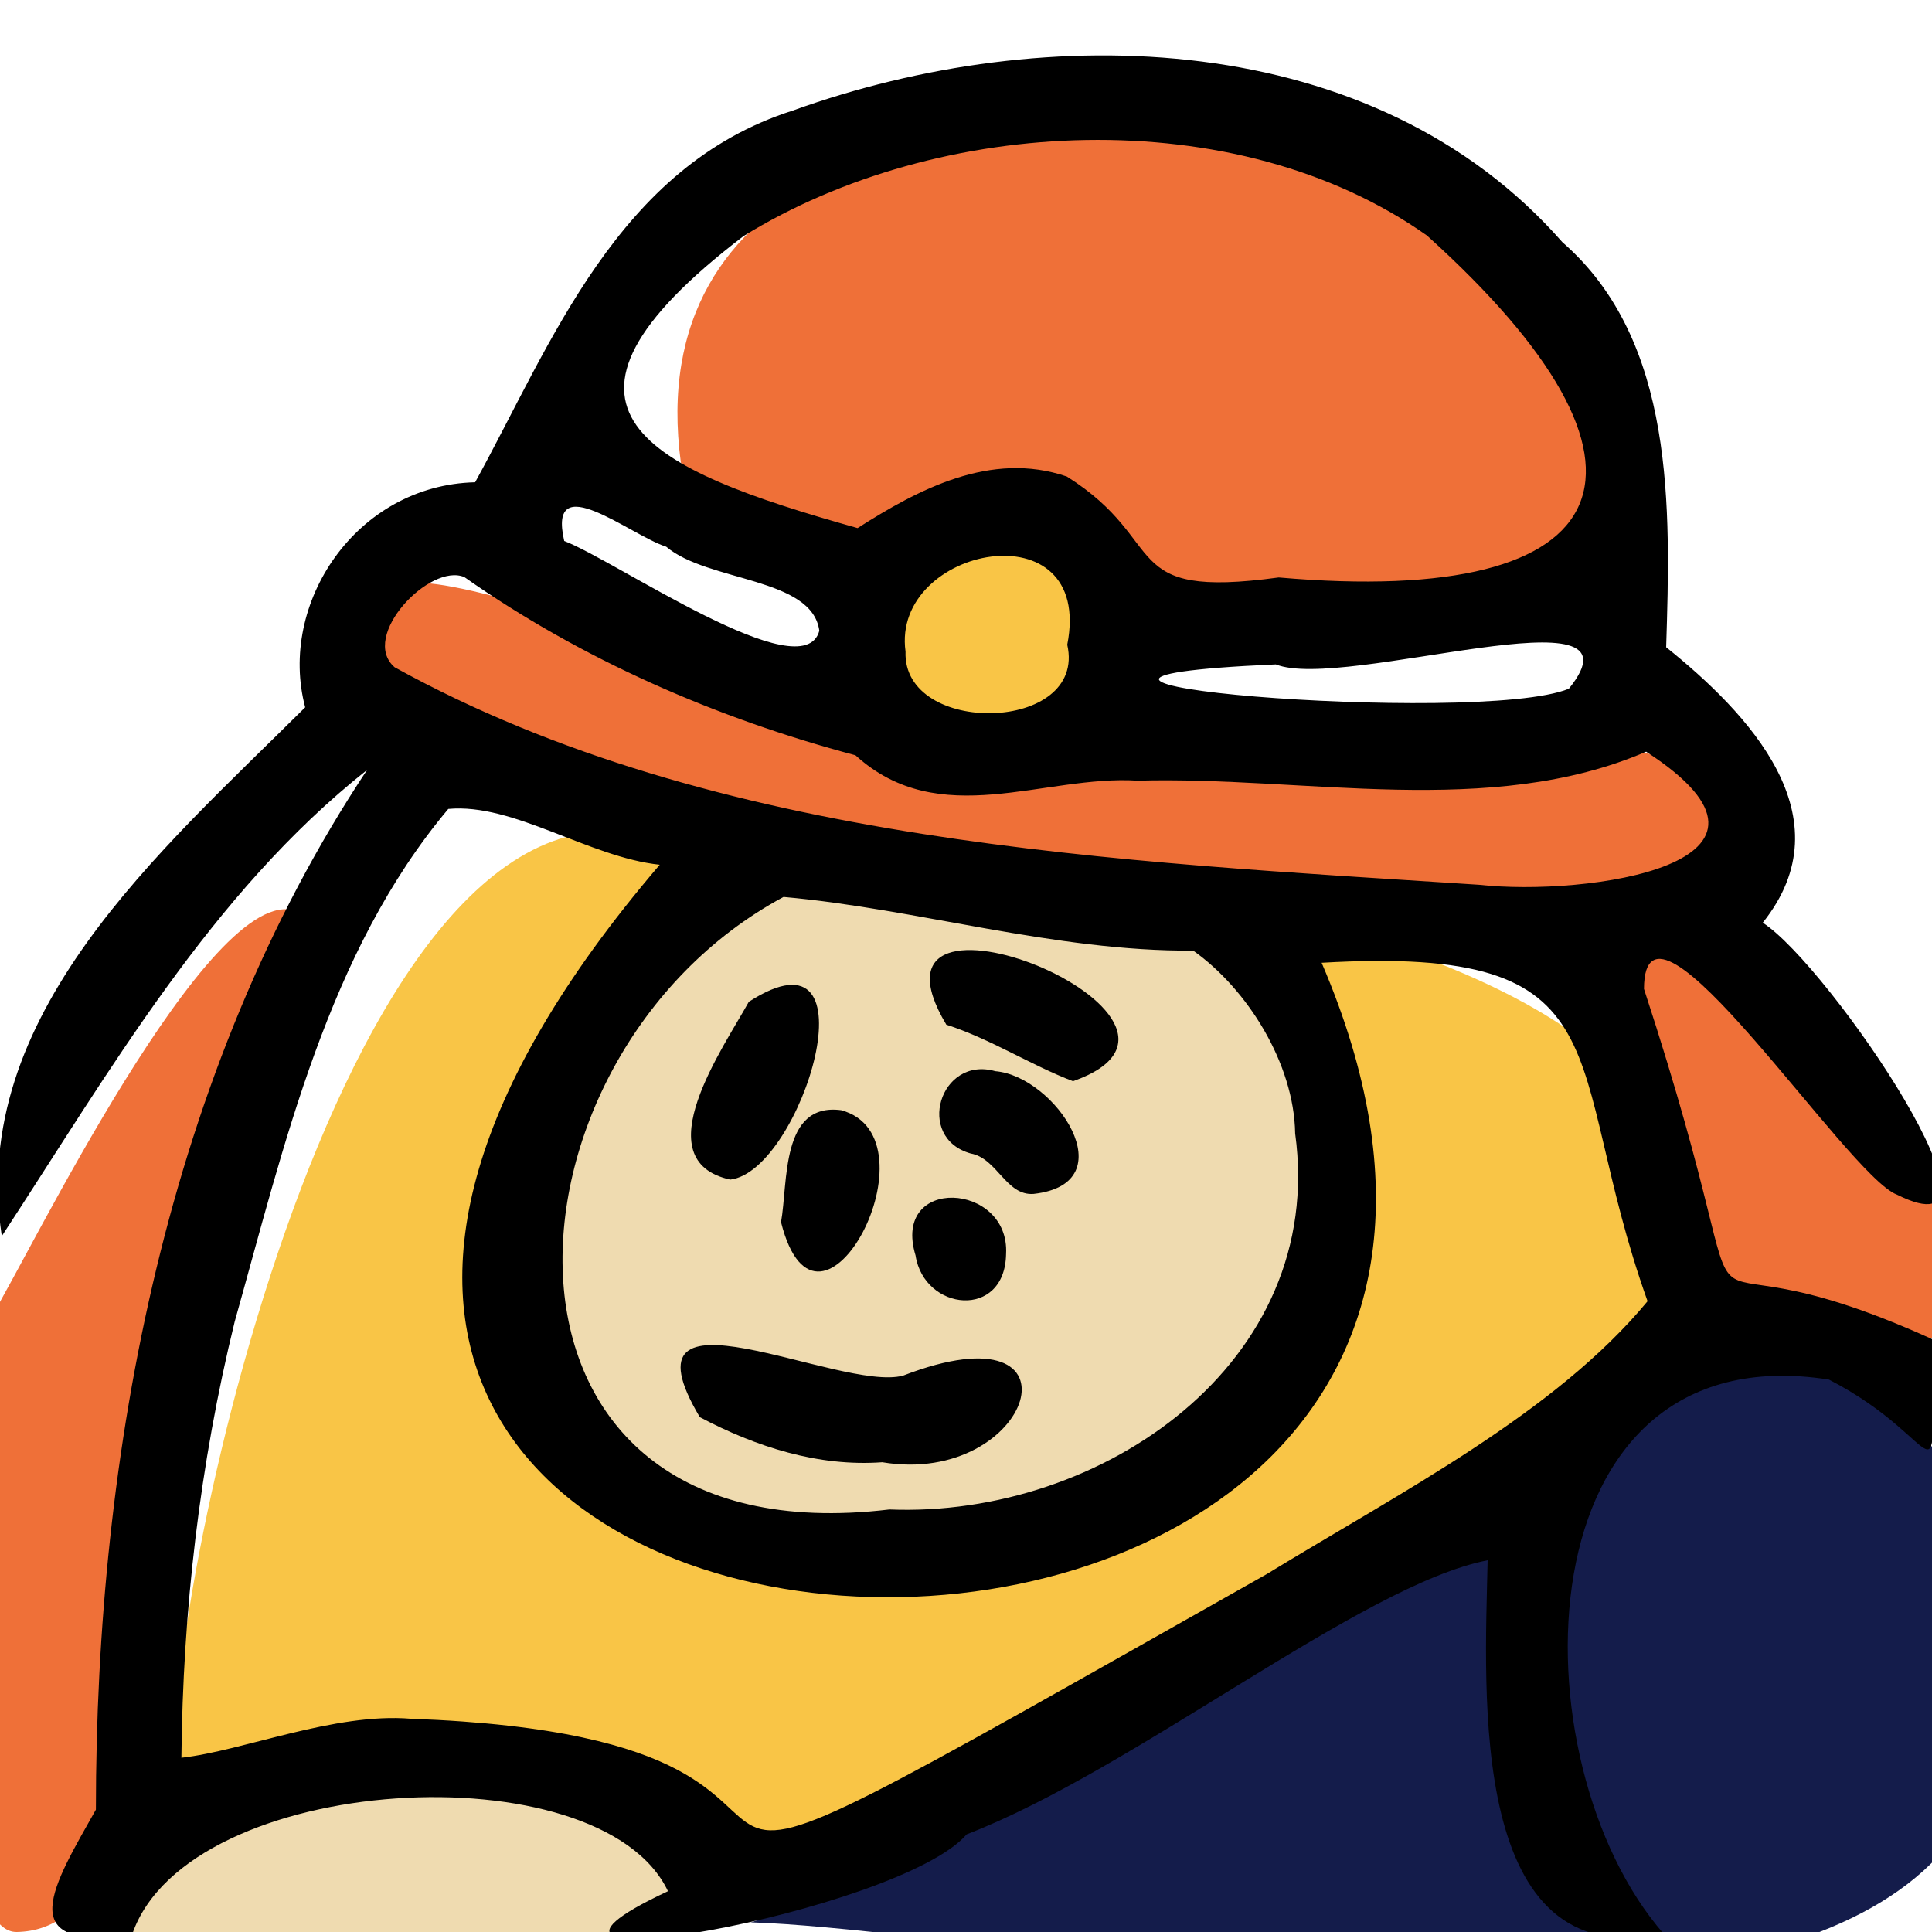
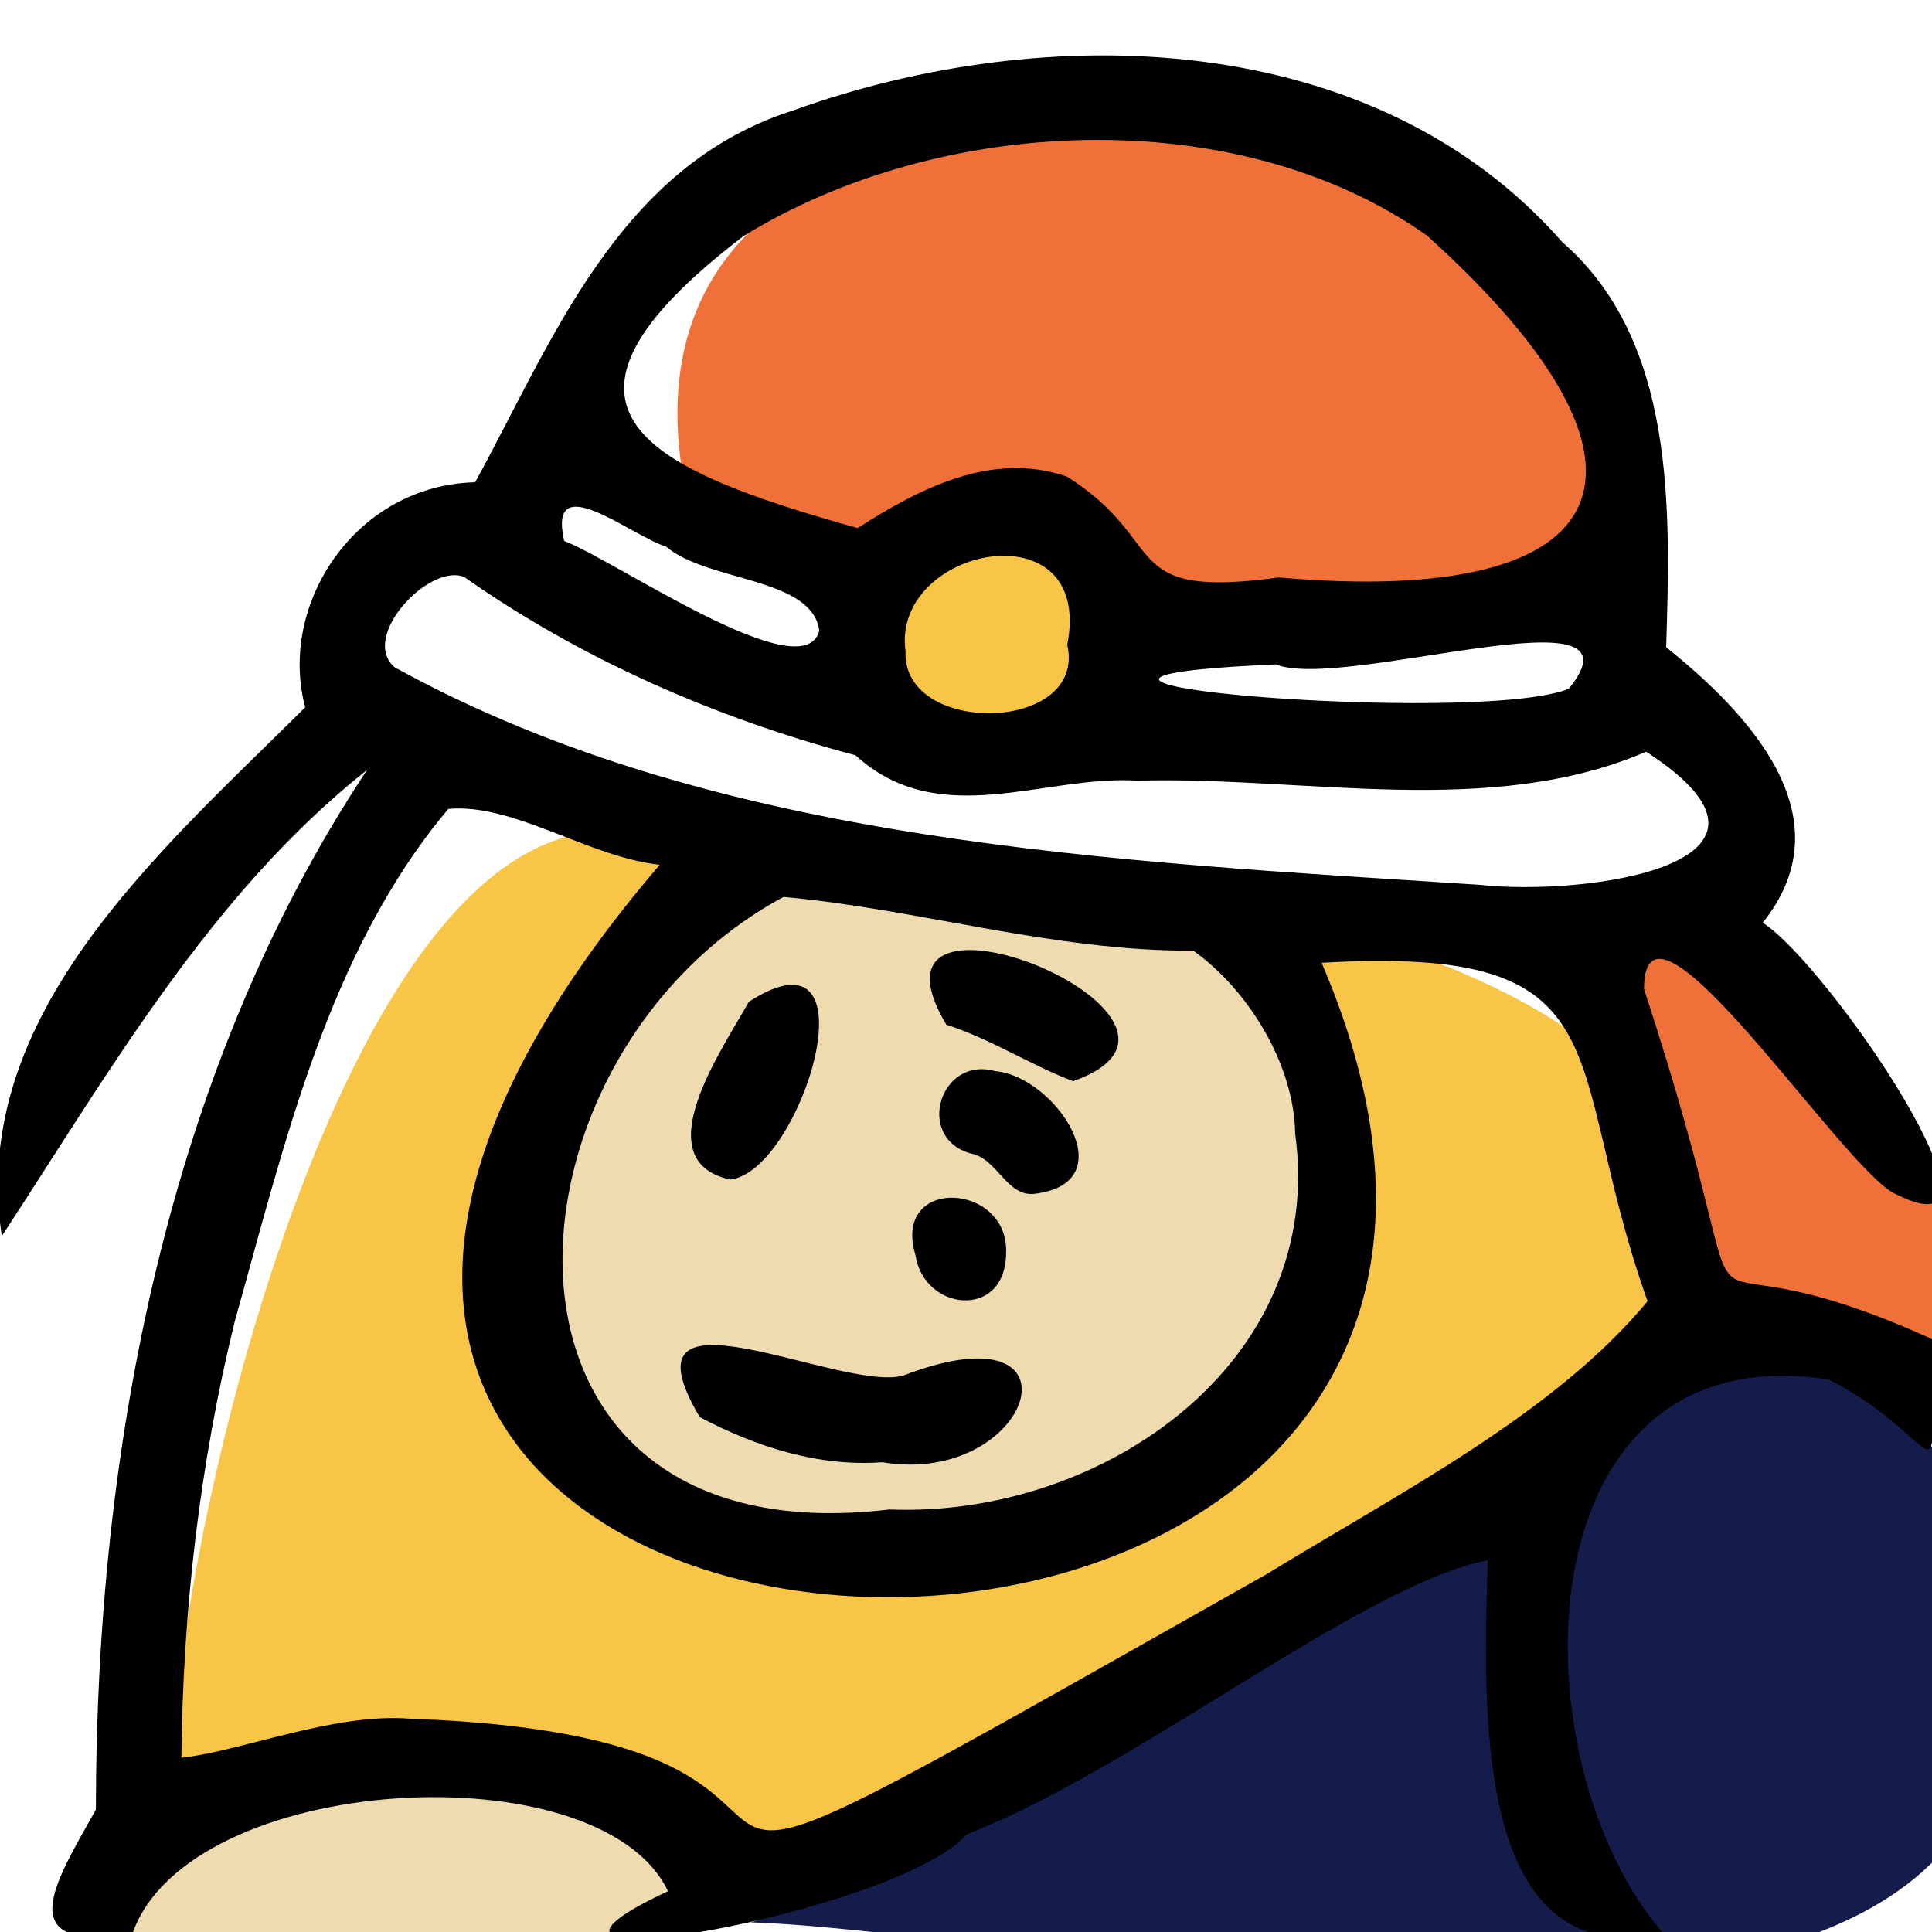
<svg xmlns="http://www.w3.org/2000/svg" version="1.1" id="レイヤー_1" x="0px" y="0px" viewBox="0 0 540 540" style="enable-background:new 0 0 540 540;" xml:space="preserve">
  <style type="text/css">
	.st0{fill:#F9C546;}
	.st1{fill:#EFDBB0;}
	.st2{fill:#EF7038;}
	.st3{fill:#141C4B;}
</style>
  <path class="st0" d="M50.7,495.1C39.8,485.6,86.5,223,174.5,232.6c122.6,4.7,375,31.1,272.4,164.5C333.9,486.7,177.2,558,50.7,495.1  z" />
  <path class="st1" d="M157.2,333.7c-65.3,232.4,379.7,25.9,151.6-83C273.9,235.4,193.6,204.4,157.2,333.7z" />
  <path class="st1" d="M27.4,540.5c-9.7-15.3,140-87,165.7-11.4C203.6,560,37.8,556.9,27.4,540.5z" />
-   <path class="st2" d="M0.2,363.5C14.7,337.7,66.4,234,86.9,257.6S75.6,269,56.5,355.4S46.7,539.2,4.7,540  C-20,540.5-10.7,382.8,0.2,363.5z" />
  <path class="st2" d="M446.9,259.6c-27.8,82.5,108,161.4,101.2,89.5C532.7,313.2,464.9,241,446.9,259.6z" />
-   <path class="st2" d="M107.7,168.5c-1.6-25.4,131.4,42.6,236.9,50c0.4,0,137.1-27.5,144.2,10C513.1,293.3,72.4,235.3,107.7,168.5z" />
  <path class="st2" d="M190.3,129.3c-21.5-160.2,328.8-89.7,252.2,31.5C317.5,188,203.9,145.6,190.3,129.3z" />
  <path class="st0" d="M245.8,162.7c-17.1,9.6,6.2,51.9,36.1,49.6S320.5,121,245.8,162.7z" />
  <path class="st3" d="M209.7,537.3c17.3-1.9,276.4-192.6,320.7-151.7C659.9,623.1,307.4,540.4,209.7,537.3z" />
  <g>
    <path d="M37,540.5c-34.4,5.4-21.8-14-10.2-34.7c0-100,19.8-206.3,75.8-290.6C59,249.7,30.5,299.7,0.5,345.5   c-9.4-61.7,44.4-107.6,84.8-147.8c-7.7-29,14.2-62.1,47.5-62.9c21.4-38.9,39.8-88.3,88.8-103.9C292.3,5.4,384,7.6,436.7,67.7   c31.7,27.6,30.2,74.6,29,113.2c22.8,18.3,50.7,47.4,27,77c18.6,12,74.4,94.4,37.5,76c-13.8-5.1-70.6-92.9-70.7-57.5   c39.5,120.7-2,60.3,81,98.1c-0.9,49.1,4.5,28.5-29.3,11.1C424.5,372,423.1,492.5,465,540.5c-54.8,11.6-50-66.8-49.2-104.4   c-35.1,6.8-98.8,58.6-145.6,76.6c-18.8,21.9-144,44.2-83.5,15.9C167.8,488.8,52.7,495.3,37,540.5z M369.4,269.1   c108.1,251.8-404.3,229-185-27.4c-19.8-2.1-40.9-17.3-59.1-15.6C91.6,266.2,79.5,320,65.6,369.4c-9.8,39.9-14.5,80.9-14.9,121.9   c17.2-1.9,42.8-12.7,64.2-10.9c163.3,5.9,12,87.8,239.1-40.4c37.6-23,80.6-45,106.5-76.3C436.2,295.6,455.8,264.1,369.4,269.1z    M357.4,161.4c97.2,8.5,113.1-31,41.4-95.6c-53.4-37.7-136.5-33.5-191,0.2c-63.6,48.6-26.9,65.1,31.9,81.6   c16.8-10.7,37.2-21.7,58.5-14.4C327.4,151.6,311.9,167.6,357.4,161.4z M248.6,421.9c59.2,2.4,122.2-40.9,113.4-105.1   c-0.3-19.7-13.5-40.5-28.5-51.1c-38.6,0.3-77.2-11.7-114.5-15C135.8,295.4,128.2,436.3,248.6,421.9z M413.4,247.3   c29.7,3.3,95.3-5.7,46.7-37.2c-43.6,18.8-95.5,6.8-142.1,8.1c-26.2-1.7-55.4,14.3-78.9-7.1c-38.8-10.3-76.6-26.8-109.3-49.8   c-9.6-4.1-29.4,16.6-19.5,25.2C200.3,236.2,312.3,240.7,413.4,247.3z M298.3,180.2c7.6-38.7-49.3-27.6-45.2,1.9   C252.2,205.9,303.9,204.9,298.3,180.2z M356.6,185.7c-99.1,4.4,56.4,17.3,81.9,6.8C462,163.6,375.5,193.3,356.6,185.7z M229,176.3   c-2-15-31.1-13.6-42.8-23.5c-9.9-3.1-33.3-22.5-28.5-1.6C172.3,156.8,224.5,193,229,176.3z" />
    <path d="M246.6,408.7c-17.9,1.3-35.3-4.3-51-12.6c-24-40.3,39.1-6.9,56.8-11.6C305.3,364.1,288.6,415.7,246.6,408.7z" />
    <path d="M204.1,329.7c-24.2-5.3-1.8-37,5.2-49.7C245.6,256.6,224.1,327.4,204.1,329.7z" />
    <path d="M299.9,302.2c-11.8-4.5-23-11.8-35.4-15.8C236.2,239,349.4,284.8,299.9,302.2z" />
-     <path d="M218.3,341.6c2-11.2-0.1-33.5,16.8-31.3C263.1,317.9,228.8,383.3,218.3,341.6z" />
    <path d="M288.9,333.7c-7.7,0.6-10.2-10-17.6-11.3c-15.6-4.4-8.6-27.4,6.9-23C295,300.8,315,330.8,288.9,333.7z" />
    <path d="M281.2,350.5c-0.3,18.4-22.9,16-25.3,0.4C249.1,328.5,282.3,330.4,281.2,350.5z" />
  </g>
</svg>